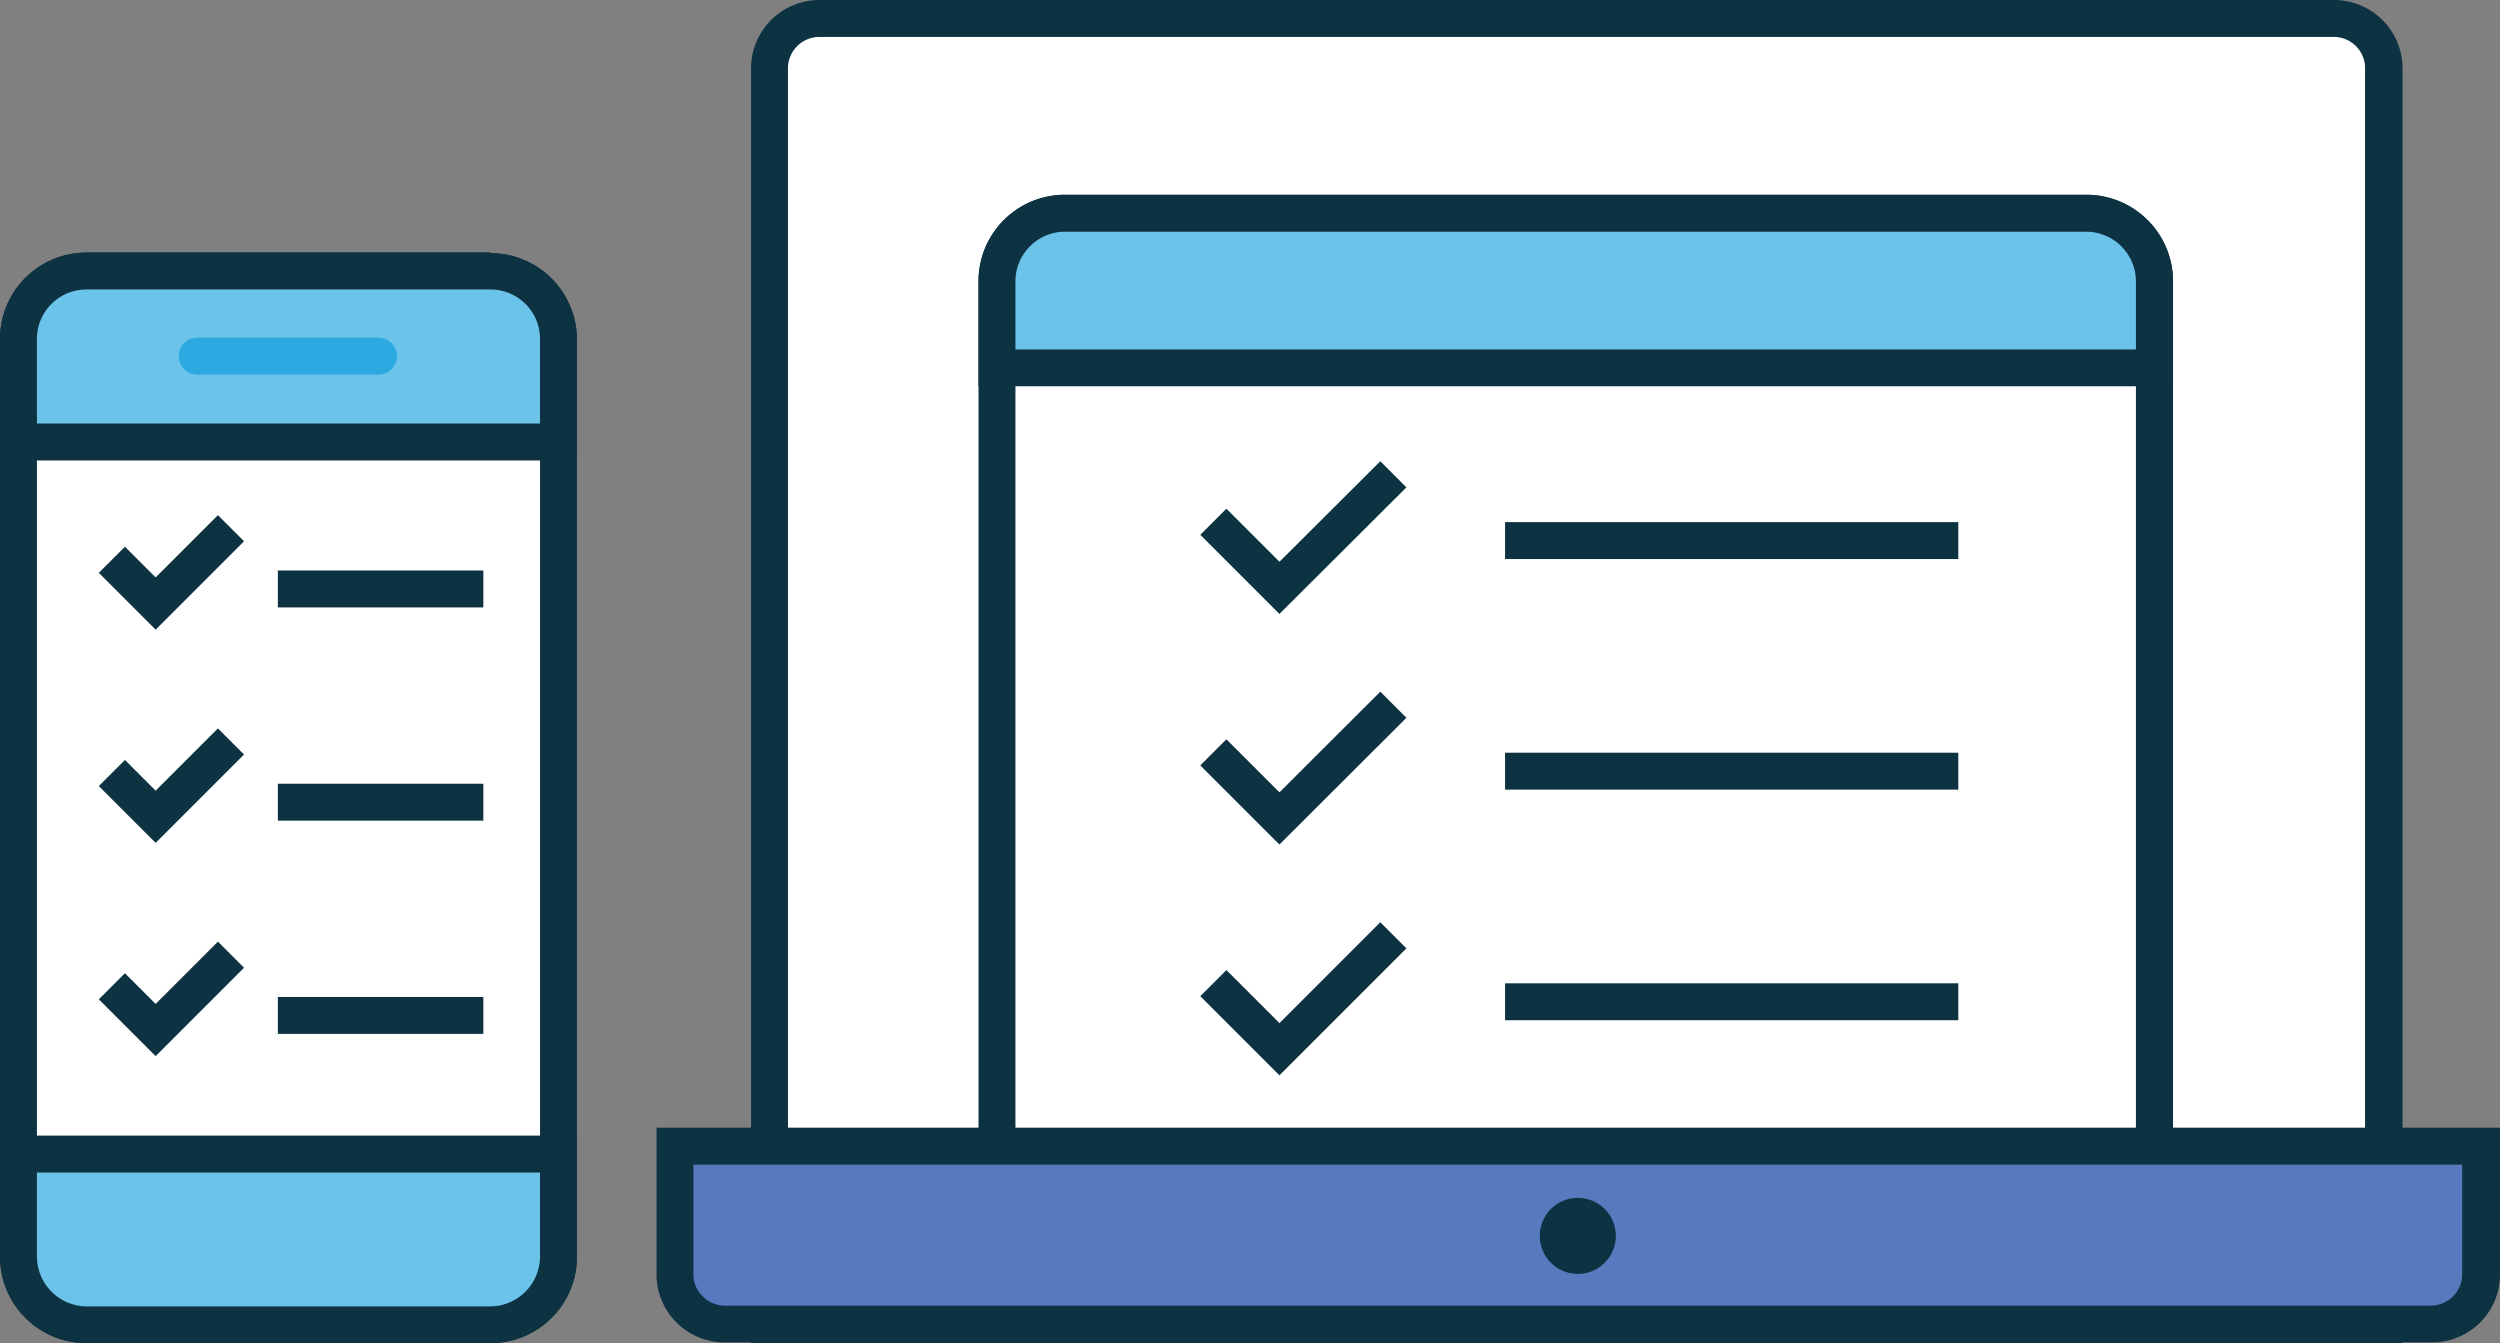
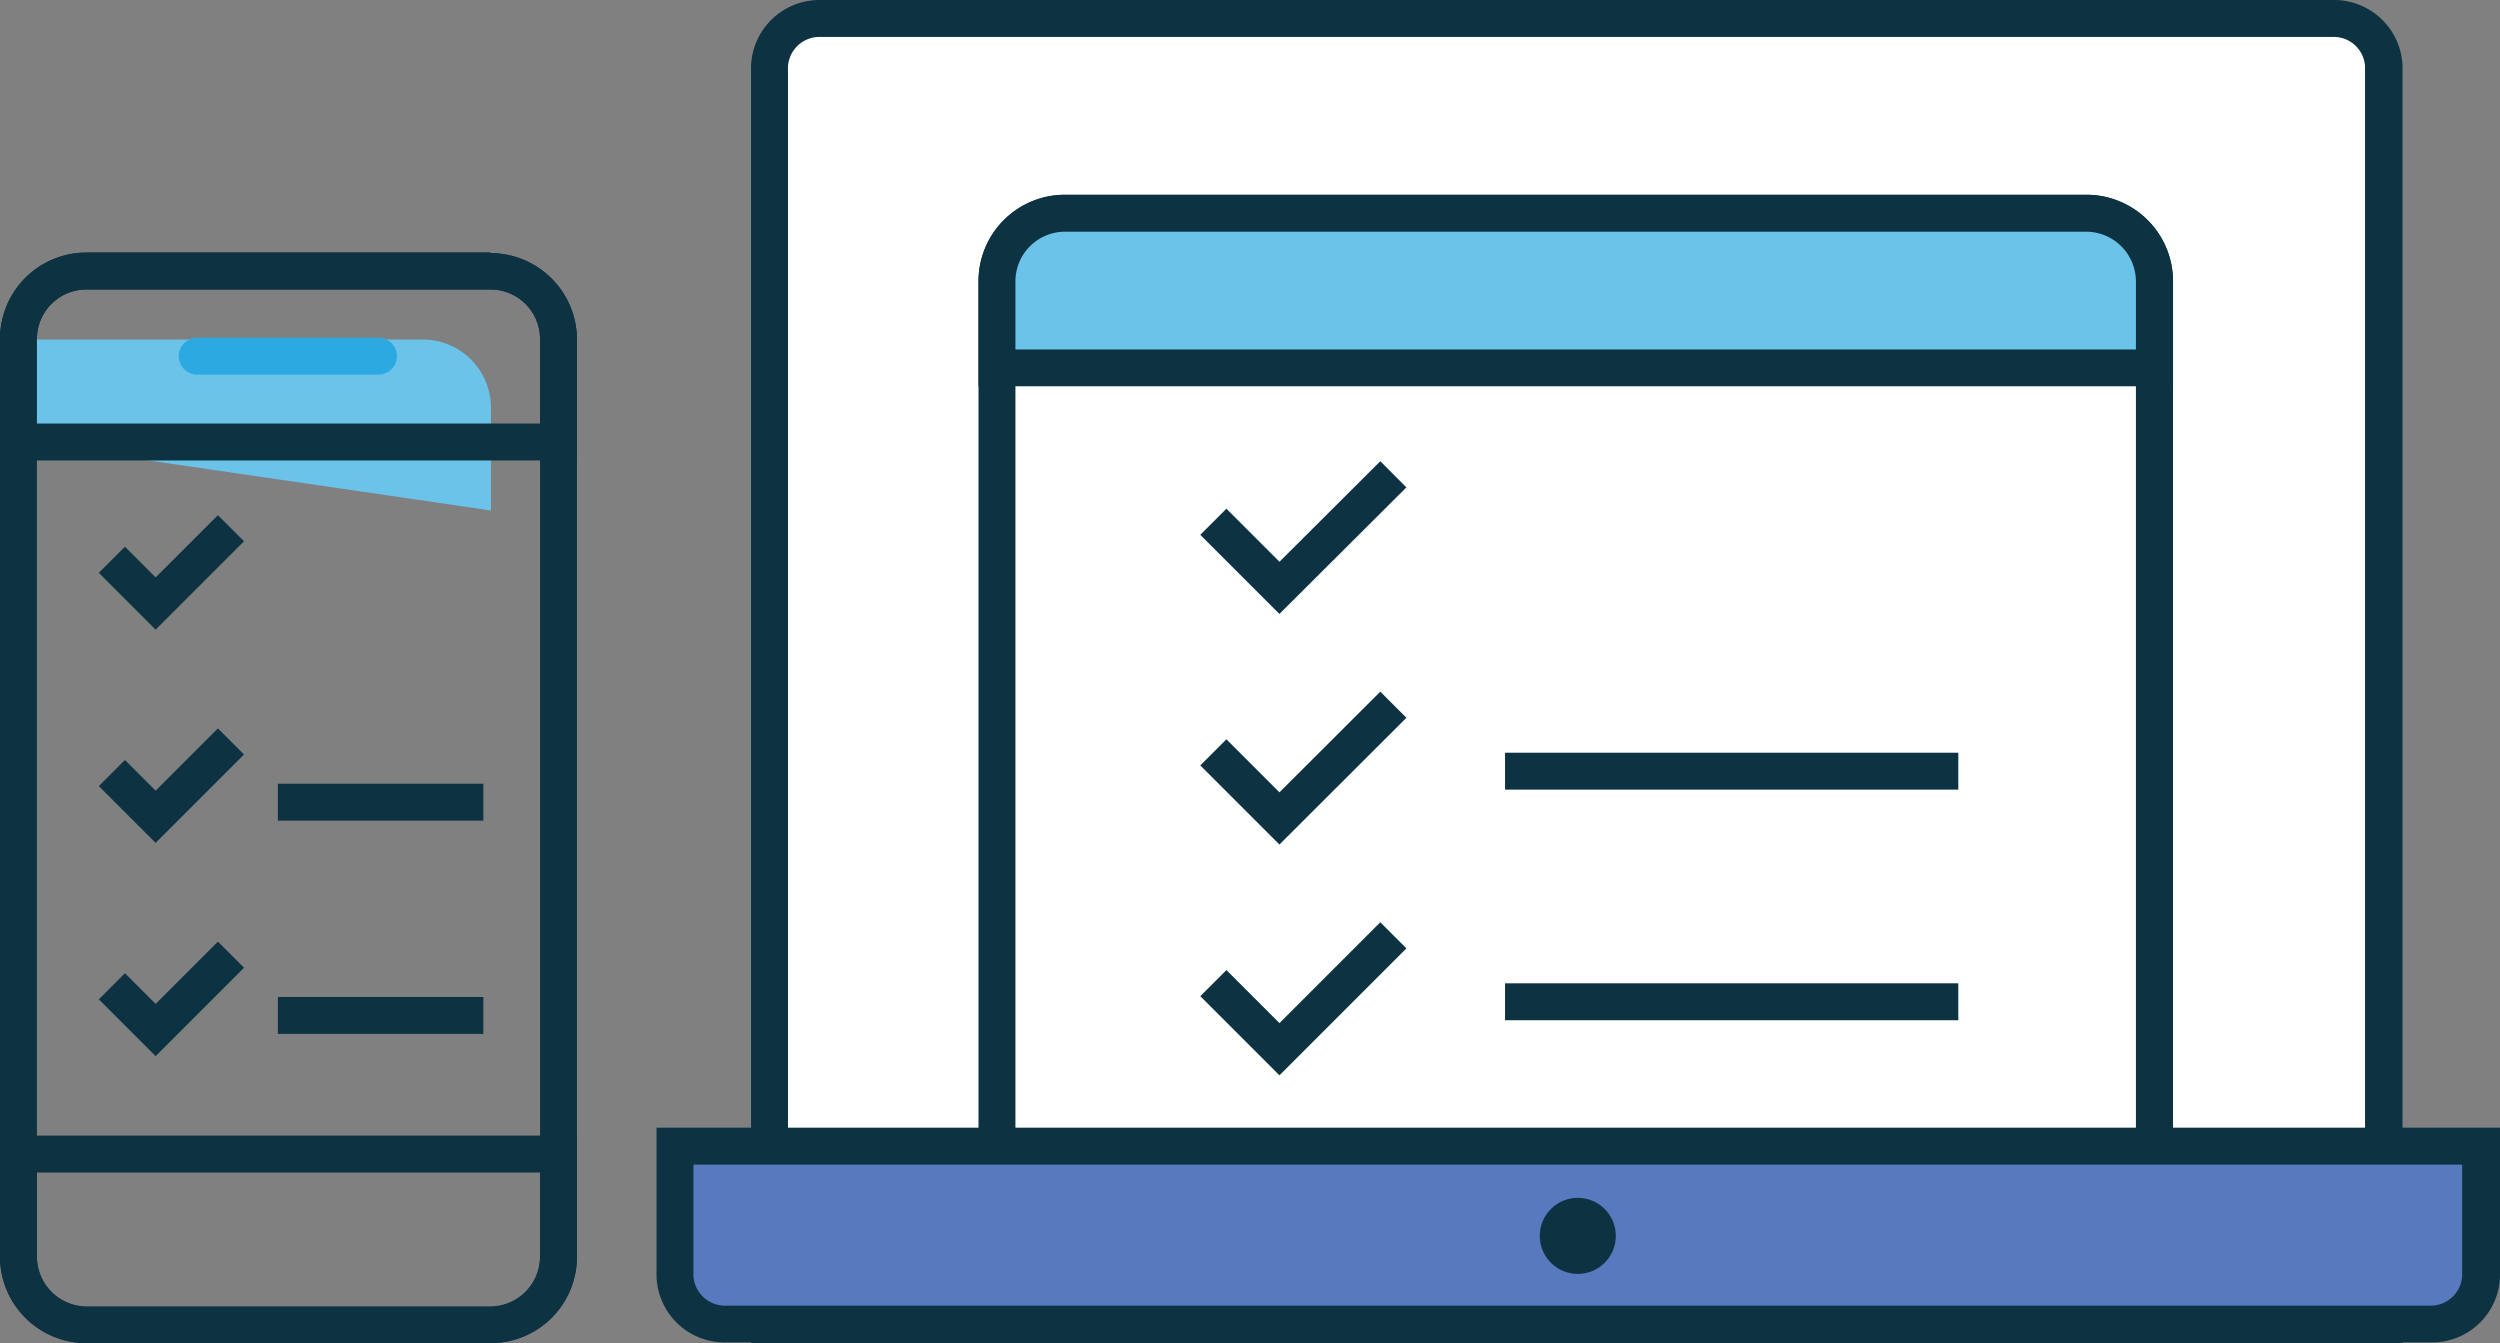
<svg xmlns="http://www.w3.org/2000/svg" width="135.41" height="72.75" viewBox="0 0 135.41 72.75">
  <rect x="0" y="0" width="135.41" height="72.75" fill="#808080" stroke="none" />
  <defs>
    <style>.cls-1{fill:#fff;}.cls-2{fill:#0d3242;}.cls-3{fill:#5779be;}.cls-4{fill:#6bc3ea;}.cls-5,.cls-6{fill:none;stroke-width:2px;}.cls-5{stroke:#0d3242;stroke-miterlimit:10;}.cls-6{stroke:#2ca9e1;stroke-linecap:round;stroke-linejoin:round;}</style>
  </defs>
  <g id="icon_internet-loan_01">
    <path id="path" class="cls-1" d="M41.68,71.75V3.58A2.72,2.72,0,0,1,44.43,1h82a2.71,2.71,0,0,1,2.74,2.59V71.75Z" />
    <path id="Compound_path" data-name="Compound path" class="cls-2" d="M126.35,2a1.7,1.7,0,0,1,1.75,1.58V70.76H42.68V3.6A1.71,1.71,0,0,1,44.42,2h82m0-2h-82a3.71,3.71,0,0,0-3.74,3.58V72.75h89.45V3.58A3.71,3.71,0,0,0,126.39,0Z" />
    <path id="path-2" data-name="path" class="cls-1" d="M54,71.75V15.24a3.69,3.69,0,0,1,3.65-3.69H113a3.69,3.69,0,0,1,3.69,3.69h0V71.75Z" />
    <path id="Compound_path-2" data-name="Compound path" class="cls-2" d="M113,12.55a2.7,2.7,0,0,1,2.69,2.69V70.76H55V15.24a2.69,2.69,0,0,1,2.65-2.69H113m0-2H57.68A4.68,4.68,0,0,0,53,15.23h0V72.75h64.7V15.24A4.69,4.69,0,0,0,113,10.55Z" />
    <path id="path-3" data-name="path" class="cls-3" d="M39.3,71.75a2.71,2.71,0,0,1-2.74-2.58v-7h97.8v7.06a2.7,2.7,0,0,1-2.74,2.57Z" />
    <path id="Compound_path-3" data-name="Compound path" class="cls-2" d="M133.36,63.12v6a1.71,1.71,0,0,1-1.73,1.6H39.31a1.72,1.72,0,0,1-1.75-1.58V63.08h95.8m2-2H35.56v8.06a3.69,3.69,0,0,0,3.74,3.57h92.38a3.68,3.68,0,0,0,3.73-3.57V61.08Z" />
    <circle id="path-4" data-name="path" class="cls-2" cx="85.46" cy="66.94" r="2.06" />
    <path id="path-5" data-name="path" class="cls-4" d="M54,19.93V15.24a3.69,3.69,0,0,1,3.65-3.69H113a3.69,3.69,0,0,1,3.69,3.69h0v4.69Z" />
    <path id="Compound_path-4" data-name="Compound path" class="cls-2" d="M113,12.55a2.7,2.7,0,0,1,2.69,2.69v3.69H55V15.24a2.69,2.69,0,0,1,2.65-2.69H113m0-2H57.68A4.68,4.68,0,0,0,53,15.23h0v5.69h64.7V15.24A4.69,4.69,0,0,0,113,10.55Z" />
    <polyline id="path-6" data-name="path" class="cls-5" points="75.47 25.69 69.3 31.84 65.72 28.26" />
    <polyline id="path-7" data-name="path" class="cls-5" points="75.47 38.17 69.3 44.33 65.72 40.75" />
    <polyline id="path-8" data-name="path" class="cls-5" points="75.47 50.66 69.3 56.83 65.72 53.25" />
-     <line id="path-9" data-name="path" class="cls-5" x1="81.52" y1="29.28" x2="106.07" y2="29.28" />
    <line id="path-10" data-name="path" class="cls-5" x1="81.52" y1="41.77" x2="106.07" y2="41.77" />
    <line id="path-11" data-name="path" class="cls-5" x1="81.52" y1="54.26" x2="106.07" y2="54.26" />
-     <rect id="path-12" data-name="path" class="cls-1" x="1" y="14.68" width="29.25" height="57.08" rx="3.69" />
    <path id="Compound_path-5" data-name="Compound path" class="cls-2" d="M26.56,15.68a2.68,2.68,0,0,1,2.69,2.68V68.1a2.71,2.71,0,0,1-2.69,2.69H4.68A2.71,2.71,0,0,1,2,68.1V18.39a2.68,2.68,0,0,1,2.66-2.71H26.56m0-2H4.68A4.68,4.68,0,0,0,0,18.37V68.1a4.69,4.69,0,0,0,4.68,4.65H26.56a4.68,4.68,0,0,0,4.69-4.68h0V18.39a4.69,4.69,0,0,0-4.69-4.68h0Z" />
-     <path id="path-13" data-name="path" class="cls-4" d="M1,23.91V18.39a3.68,3.68,0,0,1,3.66-3.71h21.9a3.69,3.69,0,0,1,3.69,3.68v5.58Z" />
+     <path id="path-13" data-name="path" class="cls-4" d="M1,23.91V18.39h21.9a3.69,3.69,0,0,1,3.69,3.68v5.58Z" />
    <path id="Compound_path-6" data-name="Compound path" class="cls-2" d="M26.56,15.68a2.68,2.68,0,0,1,2.69,2.68v4.58H2V18.39a2.68,2.68,0,0,1,2.66-2.71h21.9m0-2H4.68A4.68,4.68,0,0,0,0,18.37v6.57H31.25V18.39a4.69,4.69,0,0,0-4.69-4.68h0Z" />
-     <path id="path-14" data-name="path" class="cls-4" d="M4.68,71.75A3.69,3.69,0,0,1,1,68.07H1V62.51H30.25v5.56a3.69,3.69,0,0,1-3.69,3.68Z" />
    <path id="Compound_path-7" data-name="Compound path" class="cls-2" d="M29.25,63.51v4.56a2.71,2.71,0,0,1-2.69,2.69H4.68A2.71,2.71,0,0,1,2,68.07V63.51H29.25m2-2H0v6.56a4.68,4.68,0,0,0,4.68,4.68H26.56a4.68,4.68,0,0,0,4.69-4.68h0Z" />
    <path id="path-15" data-name="path" class="cls-6" d="M10.68,19.29H20.5" />
    <polyline id="path-16" data-name="path" class="cls-5" points="12.51 28.61 8.43 32.69 6.06 30.32" />
-     <line id="path-17" data-name="path" class="cls-5" x1="15.05" y1="31.9" x2="26.18" y2="31.9" />
    <polyline id="path-18" data-name="path" class="cls-5" points="12.51 40.16 8.43 44.24 6.06 41.87" />
    <line id="path-19" data-name="path" class="cls-5" x1="15.05" y1="43.45" x2="26.18" y2="43.45" />
    <polyline id="path-20" data-name="path" class="cls-5" points="12.51 51.71 8.43 55.79 6.06 53.42" />
    <line id="path-21" data-name="path" class="cls-5" x1="15.05" y1="55" x2="26.18" y2="55" />
  </g>
</svg>